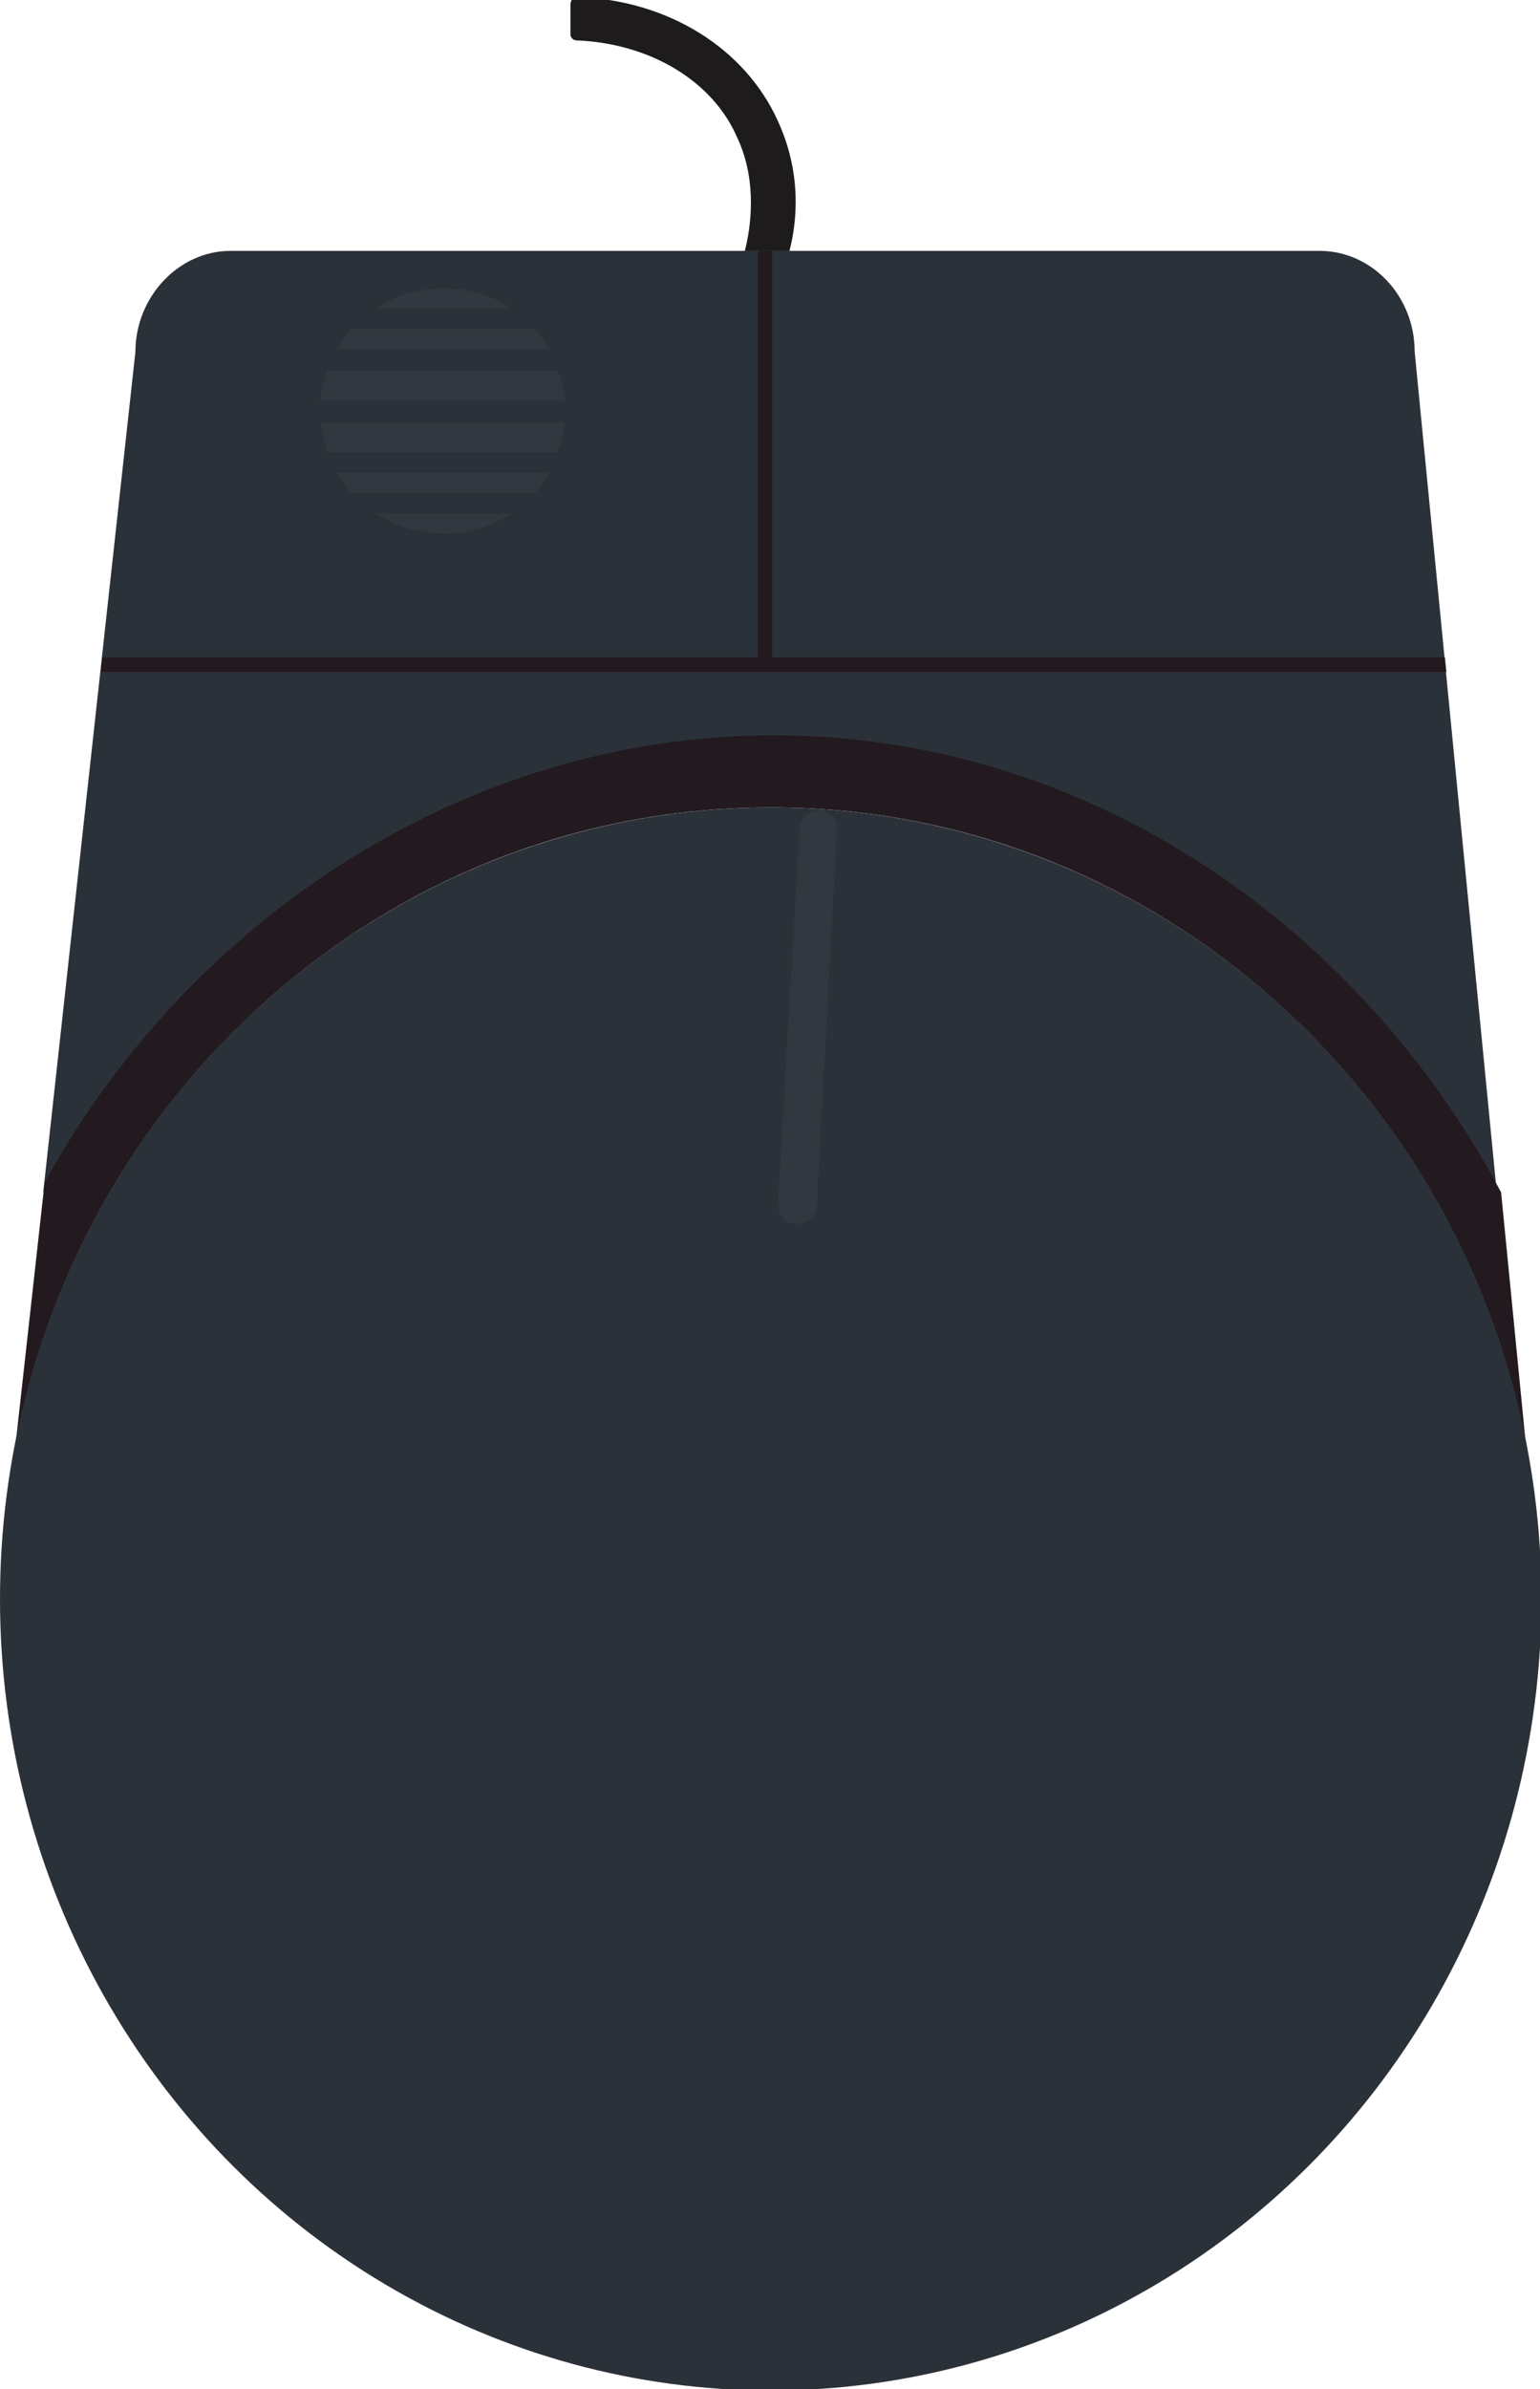
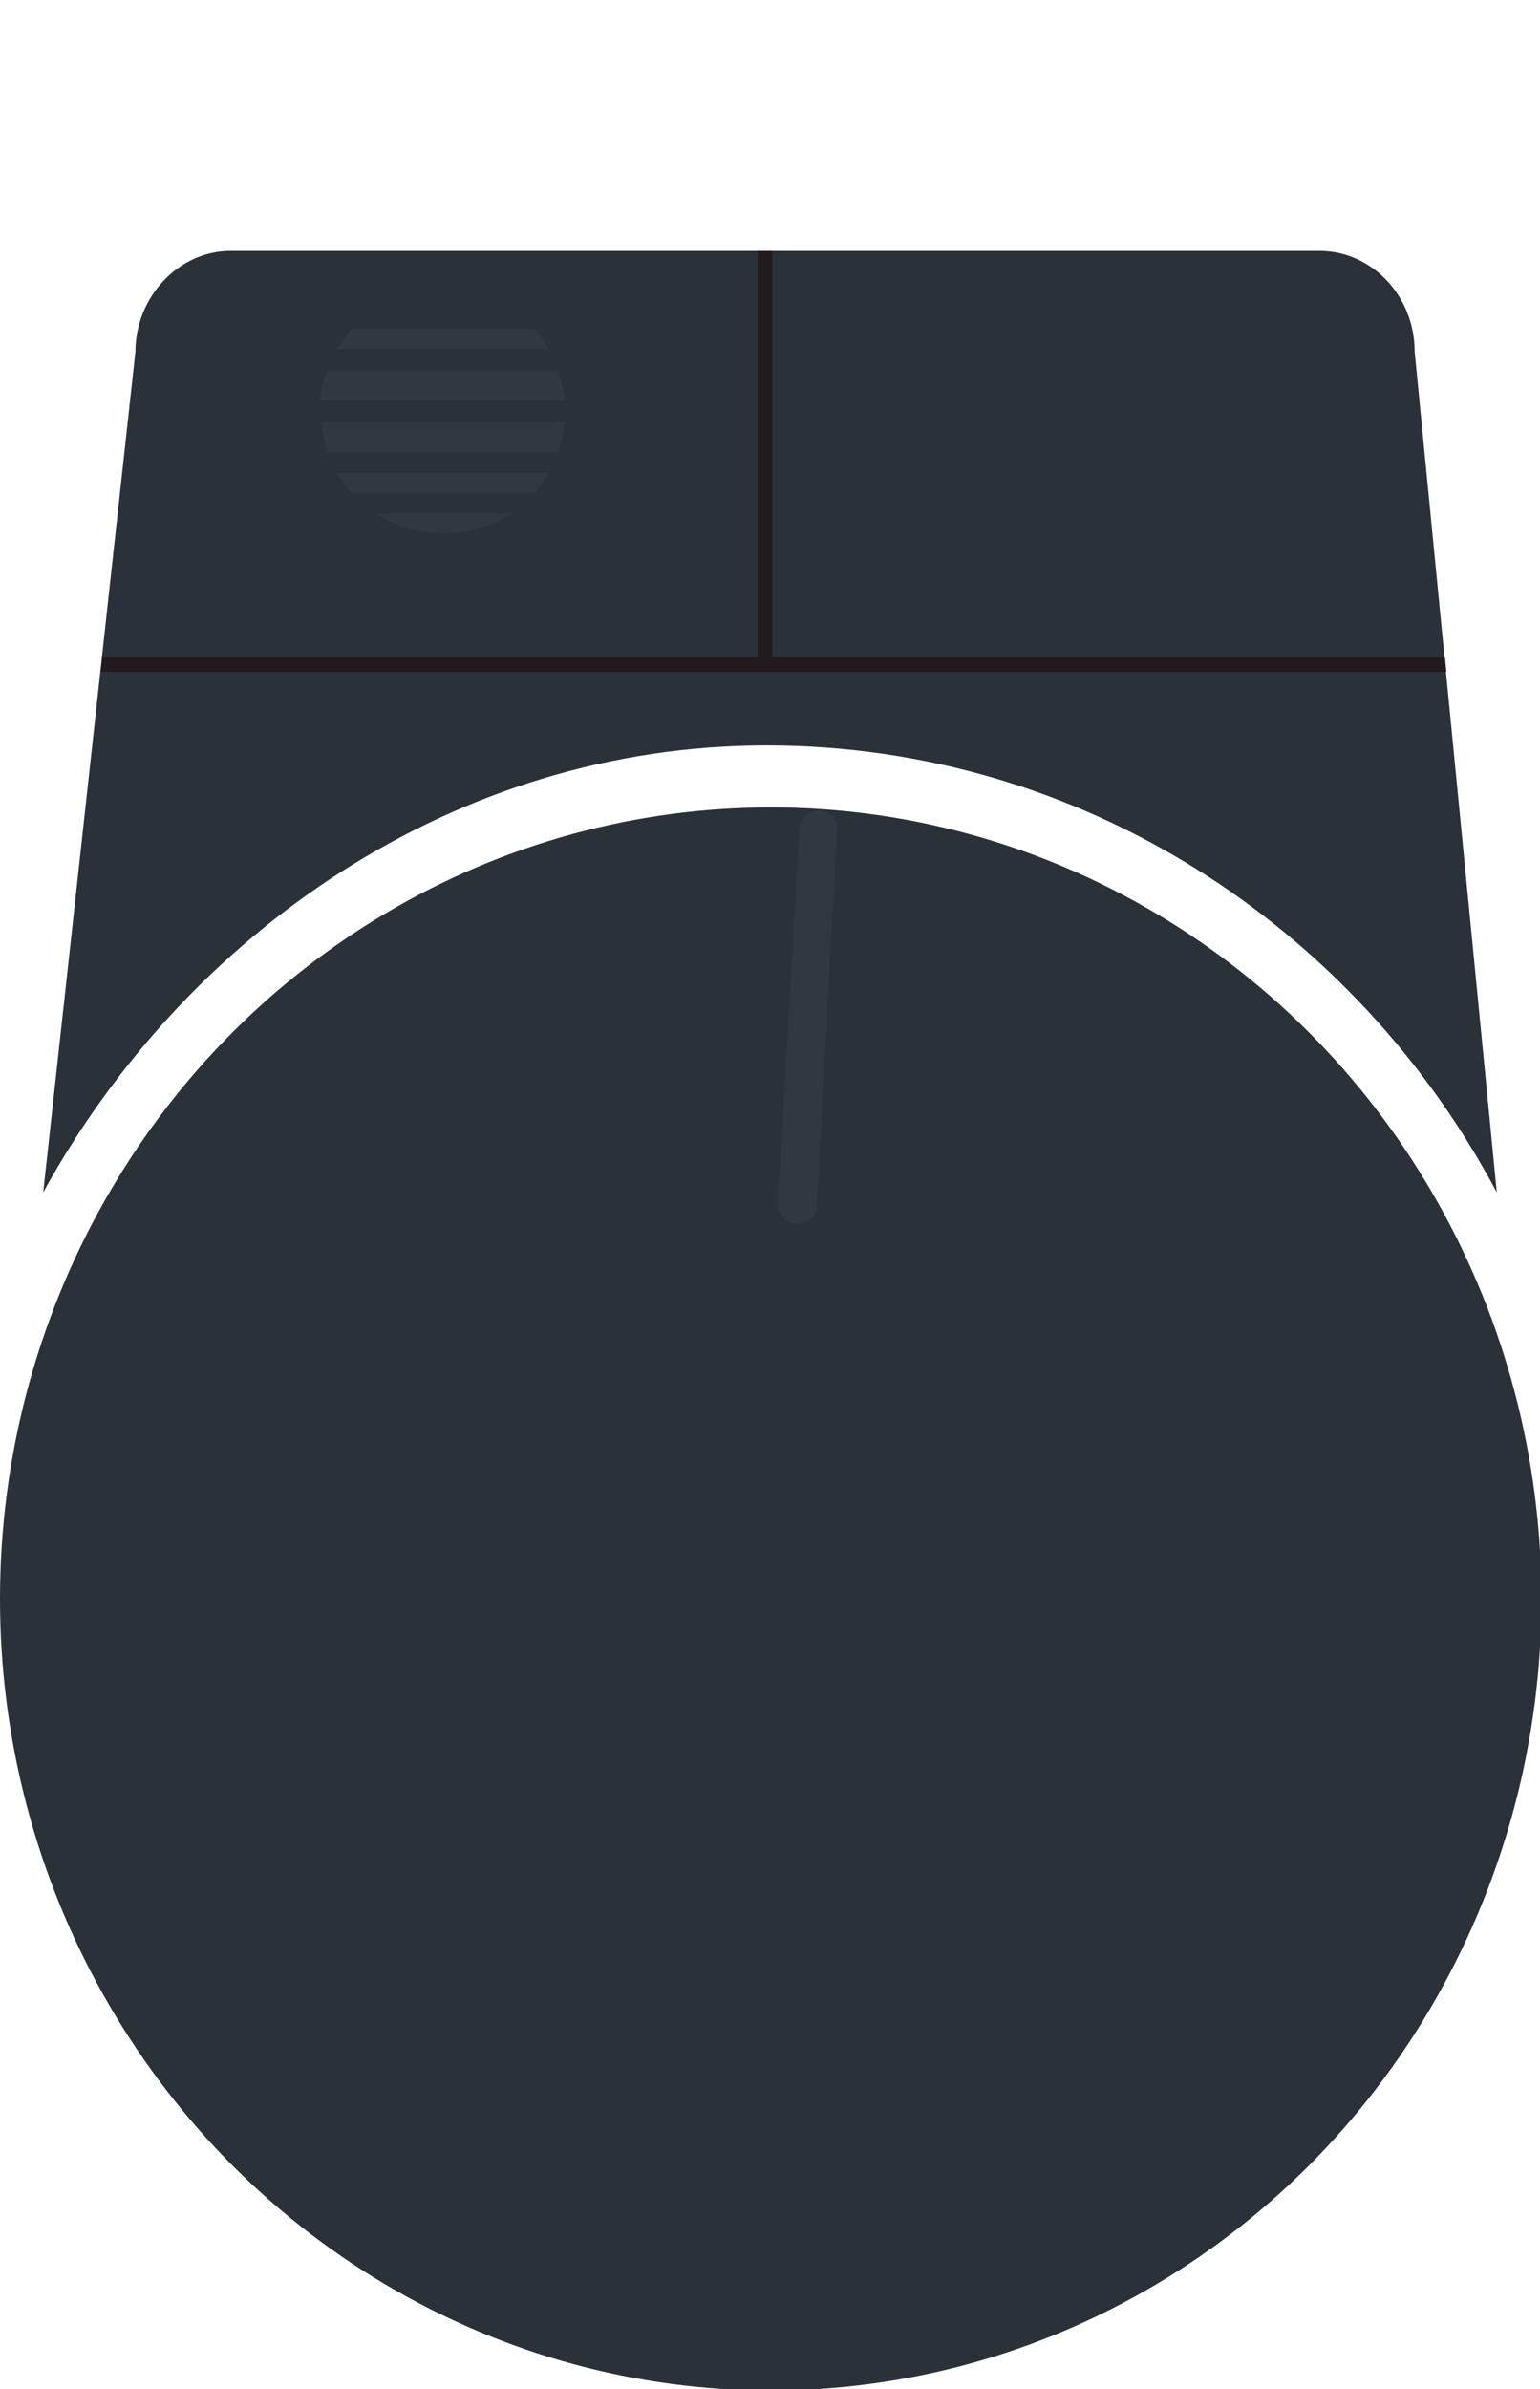
<svg xmlns="http://www.w3.org/2000/svg" version="1.1" baseProfile="tiny" id="Capa_1" x="0px" y="0px" viewBox="0 0 106.9 165.7" xml:space="preserve">
  <g>
    <path fill="#2B3138" d="M103.9,82.7l-5.7-58.3c0-3.9-3-7-6.6-7H16c-3.6,0-6.6,3.2-6.6,7c0,0-6.4,58.3-6.4,58.3   c9.9-18,28.6-31,50.2-31C75.1,51.7,94.1,64.3,103.9,82.7z" />
-     <path fill="#221A1F" d="M3.1,82c9.9-18,29-31,50.6-31c21.9,0,40.7,13.3,50.5,31.7c0,0,1.7,17.3,1.7,17.3C101,74.9,79.4,56,53.5,56   C27.6,56,6,74.9,1.1,100C1.1,100,3.1,82,3.1,82z" />
    <ellipse fill="#2B3138" cx="53.5" cy="110.9" rx="53.5" ry="54.9" />
    <g>
      <g>
        <path fill="#31383F" d="M26.1,35.6c1.3,0.9,3,1.4,4.7,1.4c1.7,0,3.4-0.5,4.7-1.4C35.5,35.6,26.1,35.6,26.1,35.6z" />
        <path fill="#31383F" d="M24.4,34.2h12.7c0.4-0.4,0.7-0.9,1-1.4H23.4C23.7,33.3,24,33.8,24.4,34.2z" />
        <path fill="#31383F" d="M22.7,31.4h16c0.2-0.5,0.3-0.9,0.4-1.4c0-0.2,0.1-0.5,0.1-0.7c0,0-16.9,0-16.9,0c0,0.2,0,0.5,0.1,0.7     C22.5,30.4,22.6,30.9,22.7,31.4" />
        <path fill="#31383F" d="M39.2,27.8c0-0.2,0-0.5-0.1-0.7c-0.1-0.5-0.2-1-0.4-1.4c0,0-16,0-16,0c-0.2,0.5-0.3,0.9-0.4,1.4     c0,0.2-0.1,0.5-0.1,0.7L39.2,27.8" />
        <path fill="#31383F" d="M24.4,22.8h12.7c0.4,0.4,0.7,0.9,1,1.4c0,0-14.7,0-14.7,0C23.7,23.8,24,23.3,24.4,22.8z" />
-         <path fill="#31383F" d="M35.5,21.4c-1.3-0.9-3-1.4-4.7-1.4c-1.7,0-3.4,0.5-4.7,1.4C26.1,21.4,35.5,21.4,35.5,21.4z" />
      </g>
      <g>
        <polygon fill="#221A1F" points="100.4,46.6 7,46.6 7.1,45.6 52.6,45.6 52.6,17.4 53.6,17.4 53.6,45.6 100.3,45.6    " />
      </g>
      <path fill="#31383F" d="M56.9,56.2L56.9,56.2c-0.7,0-1.4,0.5-1.4,1.3L54,83.5c0,0.7,0.5,1.4,1.3,1.4h0c0.7,0,1.4-0.5,1.4-1.3    l1.4-26.1C58.2,56.9,57.6,56.2,56.9,56.2z" />
    </g>
    <g>
-       <path fill="#1E1B1D" d="M54.8,17.4h-3.1c0.4-1.5,0.9-4.8-0.5-7.8C49.5,5.6,45.1,3,40,2.8c-0.2,0-0.4-0.2-0.4-0.4l0-2.1    c0-0.3,0.2-0.5,0.5-0.5C46.3,0,51.7,3.3,54,8.4C55.7,12.1,55.3,15.5,54.8,17.4z" />
-     </g>
+       </g>
  </g>
</svg>